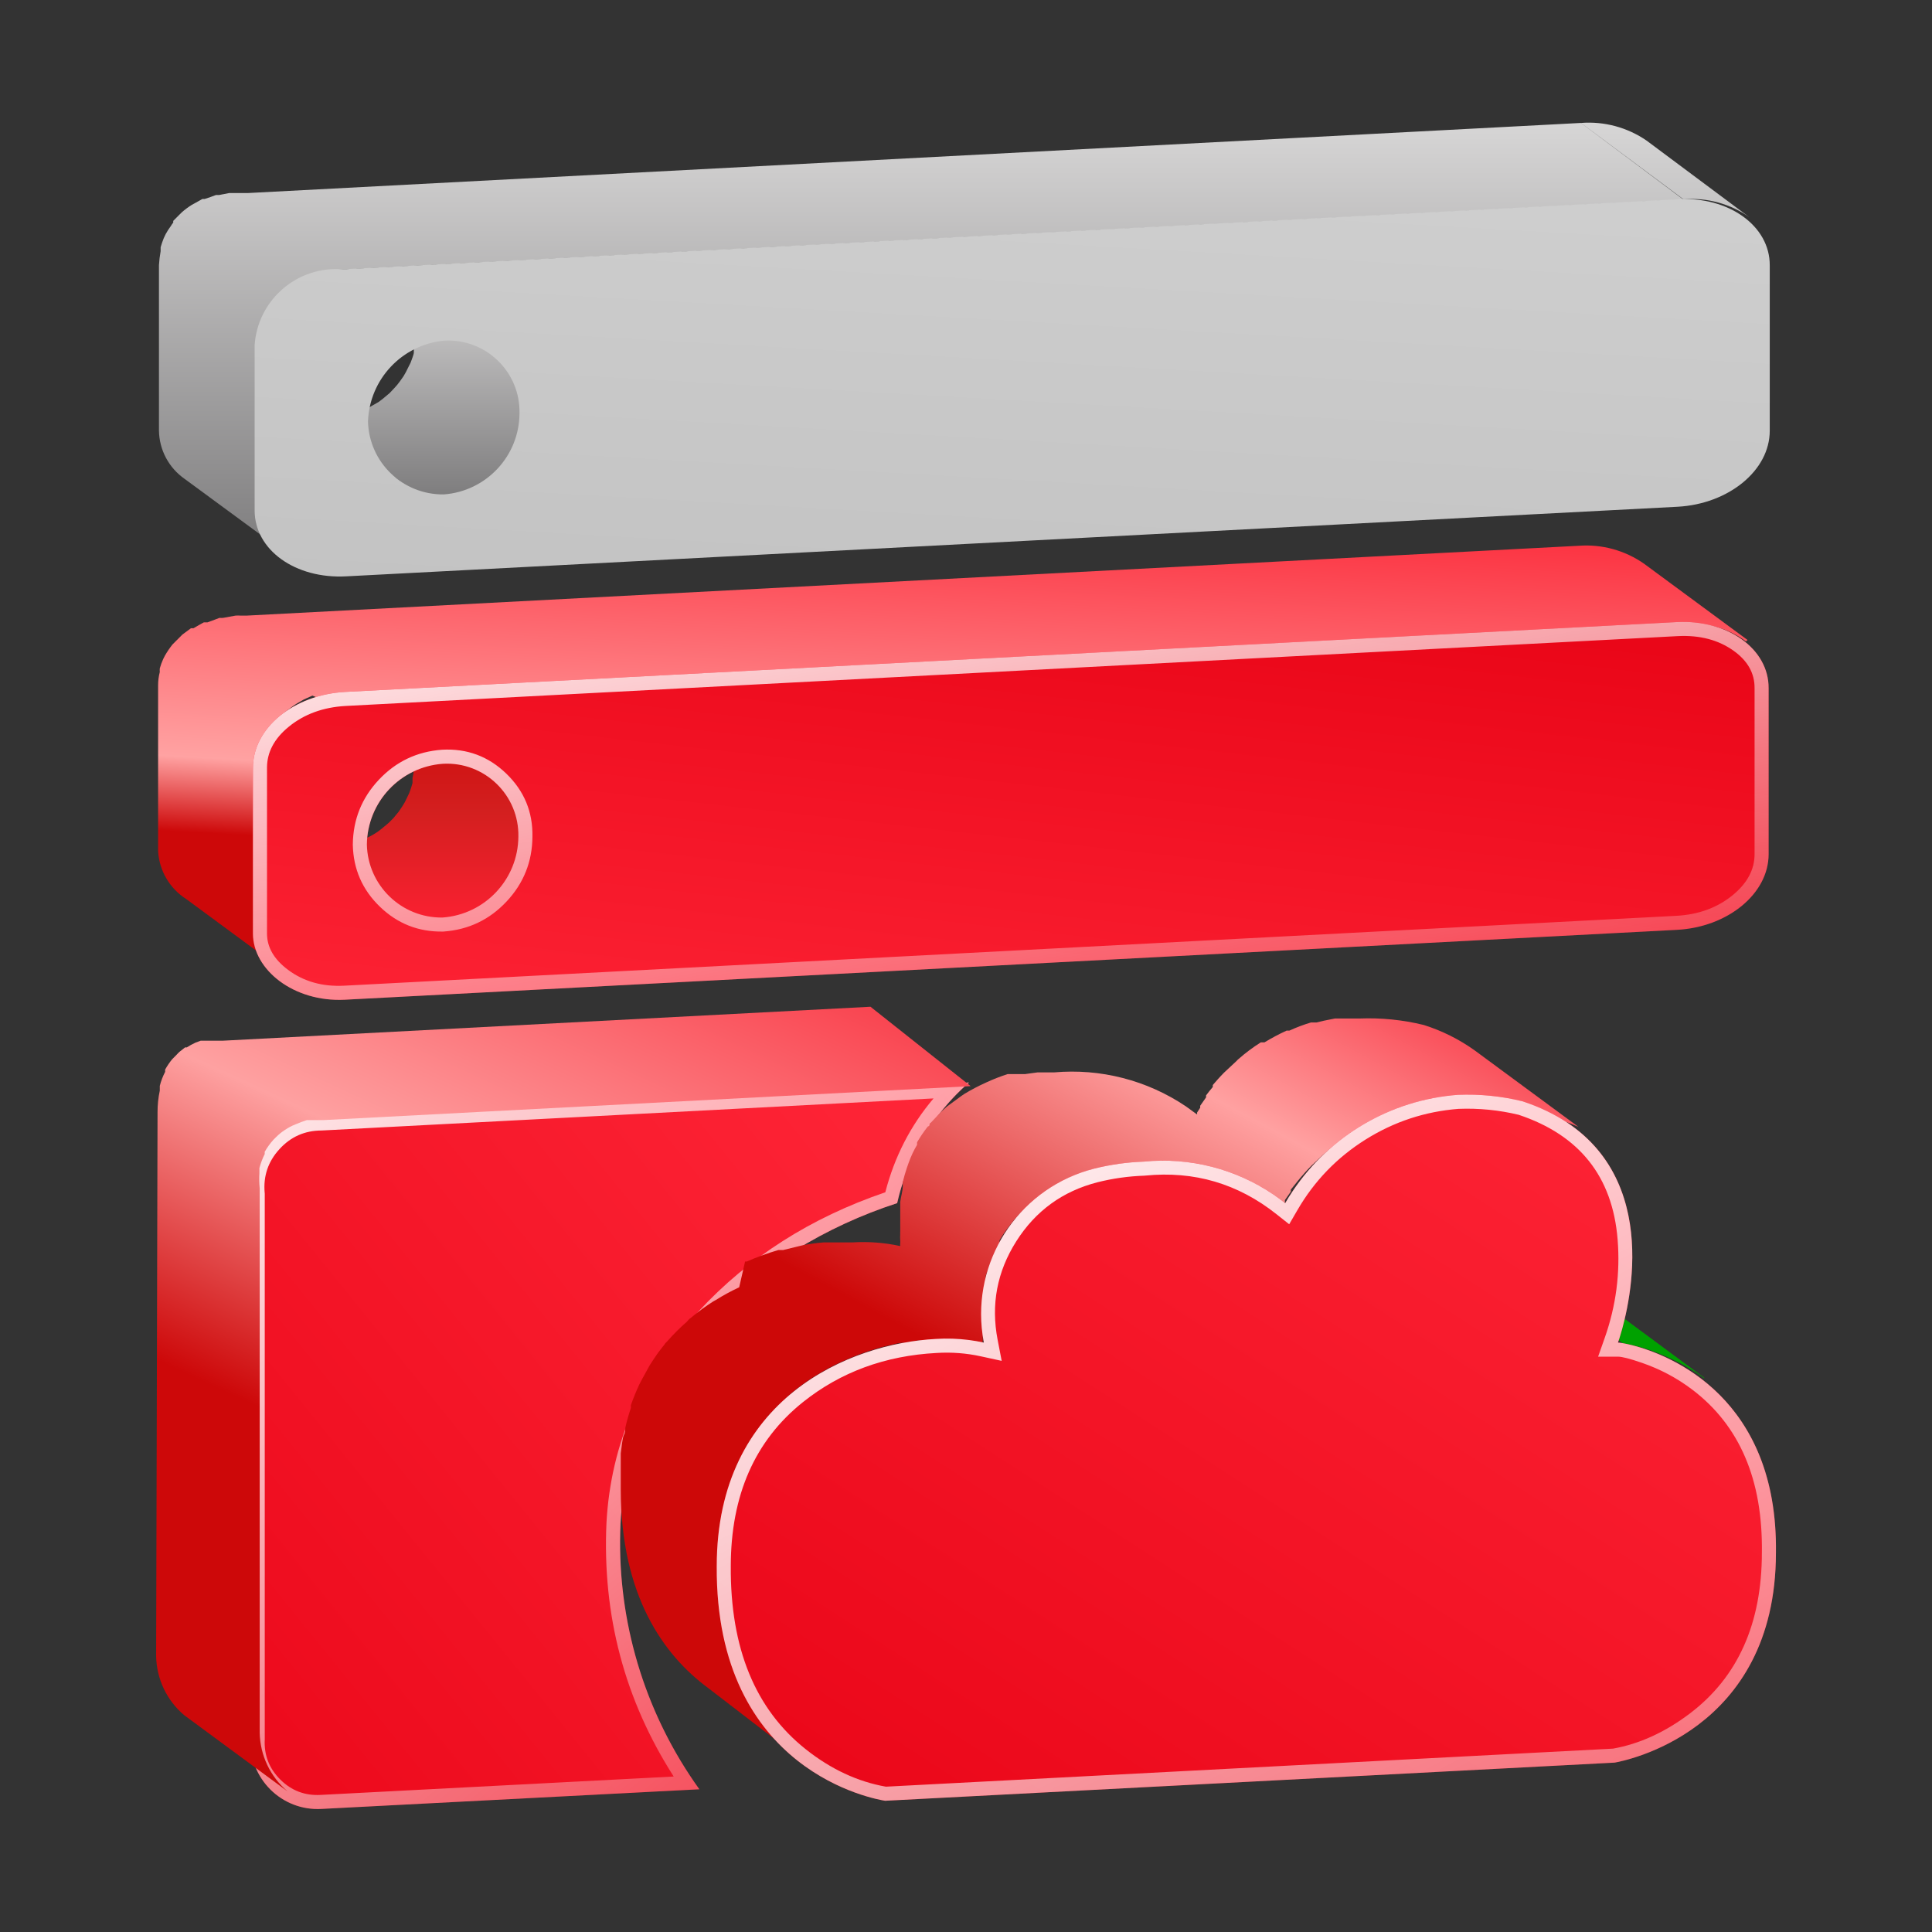
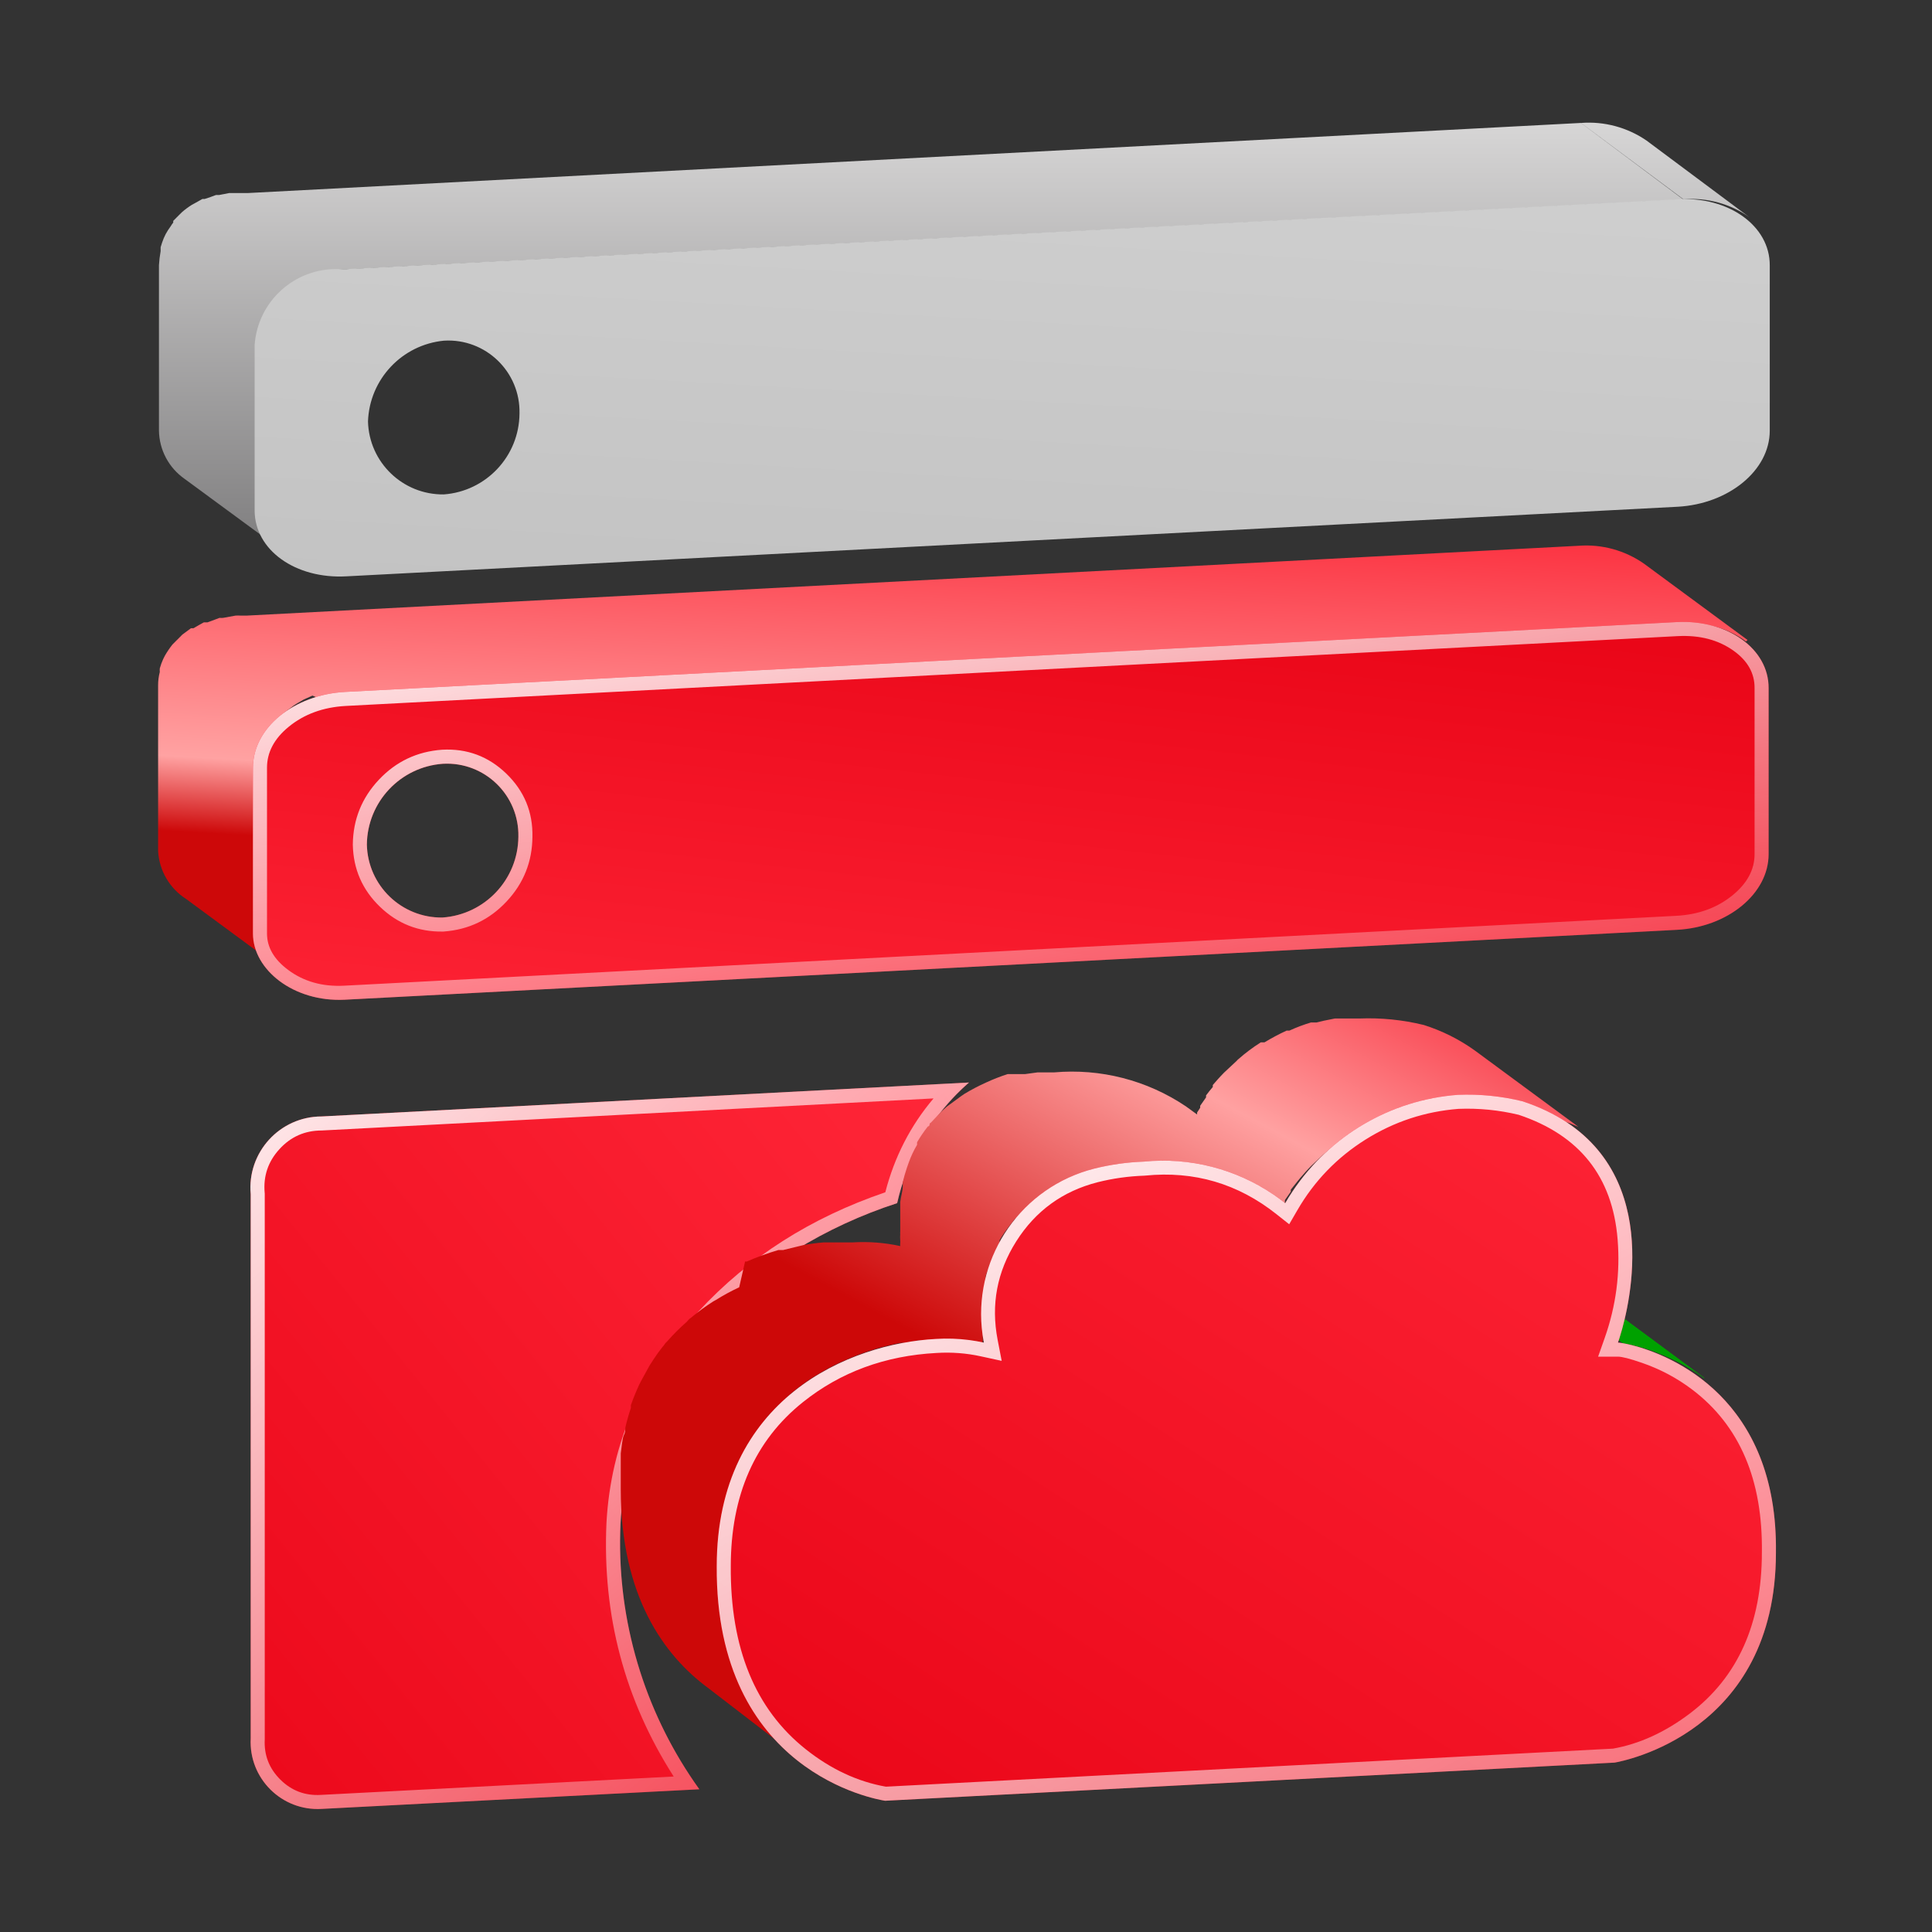
<svg xmlns="http://www.w3.org/2000/svg" fill="none" width="55" height="55" viewBox="0 0 55 55">
  <rect x="0" y="0" width="55" height="55" fill="#333333" stroke="none" />
  <defs>
    <linearGradient x1="-0.009" y1="1.1" x2="0.257" y2="-0.242" id="master_svg0_721_37964">
      <stop offset="31.385%" stop-color="#CD0809" stop-opacity="1" />
      <stop offset="43.825%" stop-color="#FFA2A2" stop-opacity="1" />
      <stop offset="100%" stop-color="#FB2031" stop-opacity="1" />
    </linearGradient>
    <linearGradient x1="0.5" y1="0" x2="0.5" y2="1" id="master_svg1_721_38096">
      <stop offset="0%" stop-color="#CD0809" stop-opacity="1" />
      <stop offset="50%" stop-color="#D31F1F" stop-opacity="1" />
      <stop offset="100%" stop-color="#FB2031" stop-opacity="1" />
    </linearGradient>
    <linearGradient x1="0.267" y1="1.294" x2="0.943" y2="-0.215" id="master_svg2_721_44718">
      <stop offset="0%" stop-color="#FF2638" stop-opacity="1" />
      <stop offset="99.286%" stop-color="#E60012" stop-opacity="1" />
    </linearGradient>
    <linearGradient x1="-0.086" y1="0" x2="0.851" y2="1.314" id="master_svg3_721_44244">
      <stop offset="0%" stop-color="#FFFFFF" stop-opacity="1" />
      <stop offset="100%" stop-color="#FFFFFF" stop-opacity="0" />
    </linearGradient>
    <linearGradient x1="0.5" y1="1" x2="0.5" y2="0" id="master_svg4_721_36987">
      <stop offset="0%" stop-color="#7E7D7E" stop-opacity="1" />
      <stop offset="100%" stop-color="#D7D6D6" stop-opacity="1" />
    </linearGradient>
    <linearGradient x1="0.5" y1="1" x2="0.5" y2="0" id="master_svg5_721_36987">
      <stop offset="0%" stop-color="#7E7D7E" stop-opacity="1" />
      <stop offset="100%" stop-color="#D7D6D6" stop-opacity="1" />
    </linearGradient>
    <linearGradient x1="0.746" y1="-1.119" x2="0.097" y2="1.734" id="master_svg6_721_36963">
      <stop offset="0%" stop-color="#D9D9D9" stop-opacity="1" />
      <stop offset="100%" stop-color="#BCBCBC" stop-opacity="1" />
    </linearGradient>
    <linearGradient x1="1.245" y1="-0.054" x2="-0.35" y2="1.256" id="master_svg7_721_44714">
      <stop offset="11.589%" stop-color="#FF2638" stop-opacity="1" />
      <stop offset="99.286%" stop-color="#E60012" stop-opacity="1" />
    </linearGradient>
    <linearGradient x1="-0.052" y1="-0.12" x2="1.064" y2="1.22" id="master_svg8_721_44366">
      <stop offset="0%" stop-color="#FFFFFF" stop-opacity="1" />
      <stop offset="100%" stop-color="#FFFFFF" stop-opacity="0" />
    </linearGradient>
    <linearGradient x1="-0.057" y1="1" x2="0.606" y2="-0.37" id="master_svg9_721_39384">
      <stop offset="34.212%" stop-color="#CD0809" stop-opacity="1" />
      <stop offset="58.384%" stop-color="#FEA1A1" stop-opacity="1" />
      <stop offset="98.571%" stop-color="#F71B2C" stop-opacity="1" />
    </linearGradient>
    <linearGradient x1="0.054" y1="1.221" x2="1.064" y2="-0.241" id="master_svga_721_43936">
      <stop offset="45.003%" stop-color="#CD0808" stop-opacity="1" />
      <stop offset="69.675%" stop-color="#FFA1A1" stop-opacity="1" />
      <stop offset="82.792%" stop-color="#F94753" stop-opacity="1" />
    </linearGradient>
    <linearGradient x1="-0.135" y1="1.213" x2="1.053" y2="-0.012" id="master_svgb_721_39552">
      <stop offset="0%" stop-color="#E60012" stop-opacity="1" />
      <stop offset="99.286%" stop-color="#FF2638" stop-opacity="1" />
    </linearGradient>
    <linearGradient x1="0.134" y1="0" x2="1.373" y2="1.626" id="master_svgc_721_44704">
      <stop offset="0%" stop-color="#FFFFFF" stop-opacity="1" />
      <stop offset="100%" stop-color="#FFFFFF" stop-opacity="0" />
    </linearGradient>
  </defs>
  <g>
    <g />
    <g>
      <g>
        <path d="M49.75,18.22L46.803,16.048C46.26,15.668,45.602,15.487,44.942,15.537L7.025,17.525L6.85,17.525C6.802,17.522,6.754,17.522,6.706,17.525L6.354,17.589C6.32,17.593,6.285,17.593,6.25,17.589L6.123,17.637L5.907,17.717L5.803,17.717L5.659,17.797L5.508,17.885L5.436,17.885L5.252,18.021Q5.18,18.069,5.156,18.101L4.909,18.348C4.829,18.45,4.757,18.556,4.693,18.668L4.645,18.763C4.606,18.849,4.574,18.937,4.549,19.027C4.546,19.062,4.546,19.096,4.549,19.131C4.517,19.254,4.501,19.38,4.501,19.506L4.501,24.227C4.532,24.784,4.829,25.293,5.3,25.593L8.247,27.765C7.777,27.465,7.479,26.957,7.449,26.399L7.449,21.679C7.449,21.552,7.465,21.426,7.497,21.303C7.494,21.269,7.494,21.234,7.497,21.2C7.521,21.108,7.555,21.02,7.6,20.936C7.613,20.903,7.629,20.87,7.648,20.84C7.707,20.725,7.779,20.618,7.864,20.521C7.949,20.422,8.043,20.331,8.143,20.249L8.239,20.177C8.319,20.112,8.405,20.053,8.495,20.002L8.647,19.914L8.894,19.802L9.062,19.874L9.294,19.81C9.409,19.778,9.527,19.754,9.645,19.738L9.965,19.738L47.881,17.749C48.226,17.732,48.571,17.77,48.903,17.861C49.192,17.945,49.462,18.08,49.702,18.26L49.75,18.22Z" fill="url(#master_svg0_721_37964)" fill-opacity="1" />
      </g>
      <g>
-         <path d="M14.695,24.99C14.723,24.939,14.748,24.887,14.77,24.832C14.809,24.741,14.839,24.647,14.861,24.55C14.857,24.503,14.857,24.455,14.861,24.408C14.874,24.256,14.874,24.103,14.861,23.951C14.879,23.265,14.571,22.611,14.03,22.189L10.962,19.928C11.502,20.351,11.811,21.005,11.794,21.69C11.794,21.844,11.777,21.997,11.744,22.148C11.744,22.197,11.744,22.239,11.744,22.289C11.718,22.385,11.688,22.479,11.652,22.571L11.577,22.729C11.542,22.808,11.501,22.883,11.453,22.954L11.353,23.103L11.195,23.295L11.062,23.428L10.863,23.594L10.754,23.677C10.662,23.74,10.565,23.796,10.464,23.843L10.405,23.843C10.288,23.9,10.166,23.944,10.04,23.976L9.882,23.976C9.782,23.984,9.682,23.984,9.582,23.976C9.104,23.996,8.634,23.849,8.252,23.561L11.328,25.83C11.709,26.113,12.176,26.257,12.65,26.237L12.75,26.237L12.957,26.237L13.107,26.237C13.219,26.21,13.327,26.171,13.431,26.121L13.489,26.121L13.714,26.004L13.772,25.954L13.88,25.871C13.922,25.848,13.961,25.821,13.996,25.788L14.08,25.705C14.128,25.665,14.172,25.62,14.213,25.572L14.287,25.497L14.37,25.381L14.47,25.231C14.556,25.162,14.631,25.081,14.695,24.99Z" fill="url(#master_svg1_721_38096)" fill-opacity="1" />
-       </g>
+         </g>
      <g>
        <path d="M47.745,17.709C49.167,17.637,50.357,18.46,50.349,19.594L50.349,24.315C50.349,25.449,49.175,26.399,47.729,26.471L9.813,28.46C8.359,28.532,7.201,27.606,7.201,26.575L7.201,21.855C7.201,20.72,8.367,19.778,9.821,19.698L47.745,17.709ZM12.6,26.12C13.809,26.033,14.748,25.031,14.757,23.82C14.782,22.634,13.793,21.677,12.608,21.743C11.398,21.83,10.457,22.83,10.444,24.043C10.47,25.21,11.433,26.138,12.6,26.12Z" fill="url(#master_svg2_721_44718)" fill-opacity="1" />
        <path d="M47.745,17.709C49.167,17.637,50.357,18.46,50.349,19.594L50.349,24.315C50.349,25.449,49.175,26.399,47.729,26.471L9.813,28.46C8.359,28.532,7.201,27.606,7.201,26.575L7.201,21.855C7.201,20.72,8.367,19.778,9.821,19.698L47.745,17.709ZM47.766,18.109L47.765,18.109L9.843,20.097Q8.879,20.15,8.219,20.69Q7.601,21.196,7.601,21.855L7.601,26.575Q7.601,27.163,8.201,27.61Q8.866,28.107,9.792,28.061L47.709,26.072Q48.666,26.024,49.328,25.482Q49.949,24.973,49.949,24.315L49.949,19.591Q49.954,18.955,49.351,18.525Q48.702,18.062,47.766,18.109ZM12.629,26.519L12.618,26.52L12.607,26.52Q11.566,26.536,10.817,25.814Q10.067,25.092,10.044,24.052L10.044,24.045L10.044,24.039Q10.056,22.973,10.786,22.197Q11.517,21.42,12.586,21.343Q13.649,21.285,14.414,22.024Q15.179,22.764,15.157,23.823Q15.149,24.888,14.42,25.665Q13.692,26.442,12.629,26.519ZM12.6,26.12C13.809,26.033,14.748,25.031,14.757,23.82C14.782,22.634,13.793,21.677,12.608,21.743C11.398,21.83,10.457,22.83,10.444,24.043C10.47,25.21,11.433,26.138,12.6,26.12Z" fill-rule="evenodd" fill="url(#master_svg3_721_44244)" fill-opacity="1" />
      </g>
      <g>
-         <path d="M14.092,9.946L10.991,7.644C11.536,8.073,11.848,8.733,11.832,9.426C11.832,9.581,11.815,9.736,11.781,9.888C11.781,9.938,11.781,9.988,11.781,10.039C11.781,10.089,11.722,10.232,11.689,10.325L11.613,10.476C11.576,10.557,11.534,10.635,11.487,10.711L11.386,10.854C11.338,10.922,11.284,10.987,11.227,11.047L11.092,11.19L10.891,11.358L10.781,11.442L10.487,11.61L10.428,11.61L10.059,11.744L9.899,11.744C9.797,11.77,9.693,11.787,9.588,11.795C9.471,11.807,9.353,11.807,9.235,11.795C8.88,11.743,8.542,11.604,8.252,11.392L11.361,13.677C11.743,13.969,12.216,14.118,12.697,14.097L12.798,14.097L13.008,14.097L13.159,14.097L13.487,13.979L13.554,13.979C13.63,13.979,13.705,13.904,13.781,13.853L13.84,13.853L13.949,13.769C13.991,13.746,14.031,13.718,14.067,13.685L14.151,13.601C14.2,13.558,14.245,13.51,14.285,13.458C14.312,13.435,14.338,13.41,14.361,13.383C14.393,13.347,14.421,13.308,14.445,13.265L14.545,13.122C14.616,12.995,14.683,12.867,14.747,12.736C14.785,12.643,14.816,12.548,14.839,12.45C14.836,12.403,14.836,12.355,14.839,12.307C14.866,12.155,14.88,12,14.882,11.845C14.954,11.12,14.658,10.406,14.092,9.946Z" fill="url(#master_svg4_721_36987)" fill-opacity="1" />
-       </g>
+         </g>
      <g>
        <path d="M45.008,3.5L47.924,5.673L47.94,5.673C48.601,5.621,49.259,5.801,49.801,6.184L46.877,4.004C46.33,3.627,45.671,3.449,45.008,3.5ZM9.182,7.757C9.1,7.773,9.02,7.797,8.942,7.829L8.83,7.789L8.551,7.933L8.471,7.98C8.359,8.049,8.252,8.127,8.151,8.212L8.056,8.308C7.99,8.371,7.929,8.437,7.872,8.508L7.8,8.611C7.747,8.681,7.702,8.756,7.664,8.835L7.6,8.955C7.568,9.043,7.512,9.171,7.512,9.211L7.512,9.33C7.487,9.459,7.474,9.59,7.473,9.722L7.473,14.434C7.48,14.94,7.713,15.414,8.105,15.727L5.26,13.636C4.806,13.321,4.532,12.806,4.525,12.254L4.525,7.549C4.533,7.415,4.549,7.282,4.573,7.15L4.573,7.038C4.598,6.951,4.627,6.866,4.661,6.782L4.717,6.663C4.76,6.585,4.808,6.51,4.861,6.439C4.882,6.402,4.906,6.368,4.933,6.335C4.93,6.319,4.93,6.303,4.933,6.287L5.084,6.135L5.18,6.04C5.268,5.963,5.361,5.894,5.46,5.832L5.548,5.784L5.763,5.664L5.827,5.664L5.995,5.608L6.147,5.552L6.234,5.552L6.522,5.496L7.049,5.496L45.005,3.5L47.921,5.68L10.005,7.661L9.765,7.661L9.469,7.701L9.182,7.757ZM8.105,15.727C8.141,15.755,8.177,15.783,8.215,15.808L8.105,15.727Z" fill-rule="evenodd" fill="url(#master_svg5_721_36987)" fill-opacity="1" />
      </g>
      <g>
        <path d="M47.777,5.672C49.199,5.592,50.389,6.423,50.381,7.557L50.381,12.262C50.381,13.396,49.207,14.346,47.761,14.426L9.861,16.407C8.407,16.487,7.249,15.656,7.249,14.53L7.249,9.818C7.338,8.572,8.397,7.619,9.645,7.661L9.861,7.661L47.777,5.672ZM12.632,14.075C13.841,13.987,14.78,12.986,14.789,11.774C14.819,10.587,13.827,9.627,12.64,9.698C11.444,9.813,10.518,10.797,10.476,11.998C10.506,13.163,11.467,14.088,12.632,14.075Z" fill="url(#master_svg6_721_36963)" fill-opacity="1" />
      </g>
      <g>
        <path d="M9.158,31.783L27.585,30.817C26.556,31.715,25.84,32.918,25.54,34.251C21.498,35.561,17.912,38.844,17.665,43.373C17.54,46.075,18.331,48.74,19.909,50.937L9.158,51.496C8.021,51.564,7.078,50.628,7.137,49.491L7.137,33.996C7.029,32.807,7.965,31.783,9.158,31.783Z" fill="url(#master_svg7_721_44714)" fill-opacity="1" />
        <path d="M7.137,33.996C7.029,32.807,7.965,31.783,9.158,31.783L26.964,30.849L27.585,30.817C27.431,30.951,27.284,31.093,27.144,31.24C26.351,32.079,25.795,33.118,25.54,34.251C21.498,35.561,17.912,38.844,17.665,43.373C17.548,45.918,18.243,48.431,19.643,50.55C19.729,50.681,19.818,50.81,19.909,50.937L19.437,50.961L9.158,51.496C8.021,51.564,7.078,50.628,7.137,49.491L7.137,33.996ZM9.179,32.182L26.576,31.27Q25.593,32.429,25.203,33.942Q22.018,35.026,19.886,37.333Q17.45,39.969,17.265,43.351Q17.084,47.302,19.179,50.574L9.137,51.097Q8.46,51.137,7.981,50.662Q7.501,50.186,7.537,49.512L7.537,49.502L7.537,33.977L7.535,33.959Q7.47,33.244,7.955,32.714Q8.439,32.183,9.158,32.183L9.168,32.183L9.179,32.182Z" fill-rule="evenodd" fill="url(#master_svg8_721_44366)" fill-opacity="1" />
      </g>
      <g>
-         <path d="M7.385,33.396C7.385,33.349,7.385,33.301,7.385,33.253C7.421,33.114,7.472,32.981,7.536,32.853L7.536,32.789C7.606,32.666,7.689,32.551,7.784,32.446L7.856,32.374C7.933,32.296,8.019,32.226,8.112,32.166C8.207,32.102,8.308,32.049,8.415,32.007L8.575,31.943L8.735,31.887L8.83,31.887L8.998,31.887L9.07,31.887L9.206,31.887L27.633,30.92L24.781,28.66L6.354,29.626L6.219,29.626L6.147,29.626L5.979,29.626L5.883,29.626L5.843,29.626L5.715,29.626L5.564,29.682C5.478,29.721,5.395,29.767,5.316,29.818L5.268,29.818L5.116,29.938C5.082,29.968,5.05,30,5.02,30.034L4.949,30.106L4.901,30.154C4.826,30.246,4.759,30.345,4.701,30.449L4.701,30.513C4.635,30.64,4.584,30.774,4.549,30.912C4.549,30.96,4.549,31,4.549,31.048C4.506,31.248,4.485,31.451,4.485,31.655L4.445,47.151C4.458,47.799,4.749,48.41,5.244,48.828L8.191,51.001C7.695,50.583,7.404,49.972,7.393,49.323L7.393,33.828C7.379,33.684,7.376,33.54,7.385,33.396Z" fill="url(#master_svg9_721_39384)" fill-opacity="1" />
-       </g>
+         </g>
      <g>
-         <path d="M44.934,32.079L41.986,29.906C41.543,29.588,41.052,29.343,40.532,29.179C39.932,29.032,39.313,28.97,38.695,28.995L38.408,28.995L38.232,28.995L38,28.995L37.681,29.059L37.481,29.107L37.409,29.107L37.322,29.107C37.111,29.17,36.906,29.247,36.707,29.339L36.627,29.339C36.41,29.439,36.2,29.551,35.996,29.674L35.94,29.674L35.892,29.674C35.669,29.815,35.458,29.972,35.261,30.146C35.24,30.162,35.221,30.181,35.205,30.201L34.845,30.537C34.726,30.657,34.622,30.777,34.526,30.888L34.526,30.944C34.454,31.032,34.39,31.104,34.334,31.184L34.334,31.24L34.167,31.479L34.167,31.535L34.079,31.671L34.079,31.727L33.759,31.495C32.656,30.752,31.33,30.411,30.005,30.529L29.622,30.529L29.534,30.529L29.182,30.577L28.919,30.577L28.743,30.577L28.687,30.577C28.477,30.644,28.272,30.724,28.072,30.817C27.858,30.913,27.65,31.022,27.449,31.144L27.345,31.216L26.954,31.503L26.866,31.583C26.746,31.695,26.634,31.815,26.531,31.927C26.427,32.039,26.483,31.927,26.467,31.991C26.451,32.055,26.467,32.047,26.411,32.071C26.3,32.213,26.198,32.362,26.107,32.518C26.105,32.542,26.105,32.566,26.107,32.59C26.011,32.752,25.931,32.923,25.868,33.101L25.82,33.237C25.772,33.38,25.732,33.516,25.7,33.652L25.7,33.756C25.7,33.916,25.644,34.067,25.628,34.219Q25.628,34.283,25.628,34.323C25.628,34.363,25.628,34.555,25.628,34.658L25.628,34.746C25.628,34.874,25.628,34.978,25.628,35.074C25.624,35.089,25.624,35.106,25.628,35.122C25.623,35.188,25.623,35.255,25.628,35.321C25.631,35.34,25.631,35.359,25.628,35.377C25.624,35.409,25.624,35.441,25.628,35.473C25.18,35.375,24.72,35.34,24.262,35.369L23.919,35.369L23.439,35.369C23.244,35.385,23.049,35.411,22.856,35.449L22.297,35.585L22.225,35.585L22.161,35.585C21.854,35.675,21.553,35.785,21.259,35.913L21.211,35.913L21.043,36.647C20.815,36.753,20.593,36.873,20.38,37.007L20.308,37.047C20.091,37.184,19.882,37.336,19.685,37.502L19.621,37.55L19.55,37.63C19.354,37.801,19.17,37.985,18.998,38.181L18.942,38.237Q18.895,38.309,18.863,38.341C18.768,38.459,18.68,38.581,18.599,38.708L18.495,38.868L18.28,39.259L18.2,39.411C18.112,39.603,18.032,39.794,17.96,40.002L17.96,40.082C17.897,40.268,17.844,40.458,17.8,40.649C17.8,40.713,17.8,40.785,17.76,40.857C17.72,40.929,17.696,41.2,17.672,41.376L17.672,41.6C17.672,41.847,17.672,42.111,17.672,42.398C17.672,45.458,18.919,47.135,20.149,48.046L22.984,50.226C21.754,49.315,20.5,47.638,20.508,44.579C20.508,44.307,20.508,44.044,20.548,43.78C20.548,43.708,20.548,43.636,20.548,43.557C20.548,43.477,20.596,43.205,20.628,43.037C20.66,42.87,20.628,42.894,20.628,42.83C20.676,42.63,20.732,42.446,20.788,42.271L20.788,42.183C20.859,41.975,20.939,41.783,21.027,41.592L21.107,41.44L21.323,41.048L21.427,40.889C21.514,40.761,21.602,40.641,21.698,40.521L21.77,40.425L21.842,40.338C22.013,40.142,22.198,39.958,22.393,39.786L22.529,39.659C22.728,39.495,22.936,39.343,23.152,39.203L23.248,39.147C23.461,39.014,23.682,38.894,23.911,38.788L24.038,38.732C24.331,38.599,24.633,38.487,24.941,38.397L25.077,38.357C25.269,38.309,25.452,38.261,25.636,38.229C25.836,38.229,26.027,38.165,26.219,38.149L26.61,38.149C27.068,38.12,27.528,38.155,27.976,38.253C27.97,38.221,27.97,38.189,27.976,38.157L27.976,38.109C27.976,38.053,27.976,37.981,27.976,37.901C27.976,37.822,27.976,37.901,27.976,37.853C27.976,37.806,27.976,37.654,27.976,37.534L27.976,37.446C27.976,37.342,27.976,37.23,27.976,37.111C27.98,37.076,27.98,37.041,27.976,37.007C27.976,36.863,27.976,36.703,28.048,36.544L28.048,36.44C28.048,36.304,28.12,36.168,28.168,36.024L28.216,35.897C28.281,35.717,28.361,35.543,28.455,35.377C28.453,35.353,28.453,35.329,28.455,35.305C28.548,35.149,28.653,35,28.767,34.858L28.879,34.714C28.987,34.594,29.102,34.479,29.222,34.371L29.334,34.267C29.461,34.16,29.594,34.062,29.733,33.972L29.845,33.892C30.044,33.771,30.249,33.662,30.46,33.564C30.668,33.467,30.882,33.381,31.099,33.309L31.163,33.309L31.339,33.309L31.603,33.269L31.954,33.229L32.042,33.229L32.425,33.229C33.651,33.122,34.88,33.401,35.94,34.027L36.491,34.427L36.491,34.355L36.579,34.219C36.58,34.201,36.58,34.182,36.579,34.163L36.746,33.924L36.746,33.868L36.938,33.628L37.01,33.54C37.106,33.428,37.21,33.309,37.33,33.189L37.689,32.853L37.785,32.773C37.986,32.604,38.197,32.447,38.416,32.302L38.52,32.23C38.724,32.107,38.935,31.995,39.151,31.895L39.254,31.855C39.455,31.767,39.661,31.689,39.87,31.623L40.005,31.623C40.289,31.549,40.577,31.493,40.868,31.456L41.243,31.456C41.864,31.43,42.485,31.492,43.088,31.639C43.725,31.671,44.351,31.82,44.934,32.079Z" fill="url(#master_svga_721_43936)" fill-opacity="1" />
+         <path d="M44.934,32.079L41.986,29.906C41.543,29.588,41.052,29.343,40.532,29.179C39.932,29.032,39.313,28.97,38.695,28.995L38.408,28.995L38.232,28.995L38,28.995L37.681,29.059L37.481,29.107L37.409,29.107L37.322,29.107C37.111,29.17,36.906,29.247,36.707,29.339L36.627,29.339C36.41,29.439,36.2,29.551,35.996,29.674L35.94,29.674L35.892,29.674C35.669,29.815,35.458,29.972,35.261,30.146C35.24,30.162,35.221,30.181,35.205,30.201L34.845,30.537C34.726,30.657,34.622,30.777,34.526,30.888L34.526,30.944C34.454,31.032,34.39,31.104,34.334,31.184L34.334,31.24L34.167,31.479L34.167,31.535L34.079,31.671L34.079,31.727L33.759,31.495C32.656,30.752,31.33,30.411,30.005,30.529L29.622,30.529L29.534,30.529L29.182,30.577L28.919,30.577L28.743,30.577L28.687,30.577C28.477,30.644,28.272,30.724,28.072,30.817C27.858,30.913,27.65,31.022,27.449,31.144L27.345,31.216L26.954,31.503L26.866,31.583C26.746,31.695,26.634,31.815,26.531,31.927C26.427,32.039,26.483,31.927,26.467,31.991C26.451,32.055,26.467,32.047,26.411,32.071C26.3,32.213,26.198,32.362,26.107,32.518C26.105,32.542,26.105,32.566,26.107,32.59C26.011,32.752,25.931,32.923,25.868,33.101L25.82,33.237C25.772,33.38,25.732,33.516,25.7,33.652L25.7,33.756C25.7,33.916,25.644,34.067,25.628,34.219Q25.628,34.283,25.628,34.323C25.628,34.363,25.628,34.555,25.628,34.658L25.628,34.746C25.628,34.874,25.628,34.978,25.628,35.074C25.624,35.089,25.624,35.106,25.628,35.122C25.623,35.188,25.623,35.255,25.628,35.321C25.631,35.34,25.631,35.359,25.628,35.377C25.624,35.409,25.624,35.441,25.628,35.473C25.18,35.375,24.72,35.34,24.262,35.369L23.919,35.369L23.439,35.369C23.244,35.385,23.049,35.411,22.856,35.449L22.297,35.585L22.225,35.585L22.161,35.585C21.854,35.675,21.553,35.785,21.259,35.913L21.211,35.913L21.043,36.647C20.815,36.753,20.593,36.873,20.38,37.007L20.308,37.047C20.091,37.184,19.882,37.336,19.685,37.502L19.621,37.55L19.55,37.63C19.354,37.801,19.17,37.985,18.998,38.181L18.942,38.237Q18.895,38.309,18.863,38.341C18.768,38.459,18.68,38.581,18.599,38.708L18.495,38.868L18.28,39.259L18.2,39.411C18.112,39.603,18.032,39.794,17.96,40.002L17.96,40.082C17.897,40.268,17.844,40.458,17.8,40.649C17.8,40.713,17.8,40.785,17.76,40.857C17.72,40.929,17.696,41.2,17.672,41.376L17.672,41.6C17.672,41.847,17.672,42.111,17.672,42.398C17.672,45.458,18.919,47.135,20.149,48.046L22.984,50.226C21.754,49.315,20.5,47.638,20.508,44.579C20.508,44.307,20.508,44.044,20.548,43.78C20.548,43.708,20.548,43.636,20.548,43.557C20.548,43.477,20.596,43.205,20.628,43.037C20.66,42.87,20.628,42.894,20.628,42.83C20.676,42.63,20.732,42.446,20.788,42.271L20.788,42.183C20.859,41.975,20.939,41.783,21.027,41.592L21.107,41.44L21.323,41.048L21.427,40.889C21.514,40.761,21.602,40.641,21.698,40.521L21.77,40.425L21.842,40.338C22.013,40.142,22.198,39.958,22.393,39.786L22.529,39.659C22.728,39.495,22.936,39.343,23.152,39.203L23.248,39.147C23.461,39.014,23.682,38.894,23.911,38.788L24.038,38.732C24.331,38.599,24.633,38.487,24.941,38.397L25.077,38.357C25.269,38.309,25.452,38.261,25.636,38.229C25.836,38.229,26.027,38.165,26.219,38.149L26.61,38.149C27.068,38.12,27.528,38.155,27.976,38.253C27.97,38.221,27.97,38.189,27.976,38.157L27.976,38.109C27.976,38.053,27.976,37.981,27.976,37.901C27.976,37.822,27.976,37.901,27.976,37.853C27.976,37.806,27.976,37.654,27.976,37.534L27.976,37.446C27.976,37.342,27.976,37.23,27.976,37.111C27.98,37.076,27.98,37.041,27.976,37.007C27.976,36.863,27.976,36.703,28.048,36.544L28.048,36.44C28.048,36.304,28.12,36.168,28.168,36.024L28.216,35.897C28.281,35.717,28.361,35.543,28.455,35.377C28.453,35.353,28.453,35.329,28.455,35.305C28.548,35.149,28.653,35,28.767,34.858L28.879,34.714L29.334,34.267C29.461,34.16,29.594,34.062,29.733,33.972L29.845,33.892C30.044,33.771,30.249,33.662,30.46,33.564C30.668,33.467,30.882,33.381,31.099,33.309L31.163,33.309L31.339,33.309L31.603,33.269L31.954,33.229L32.042,33.229L32.425,33.229C33.651,33.122,34.88,33.401,35.94,34.027L36.491,34.427L36.491,34.355L36.579,34.219C36.58,34.201,36.58,34.182,36.579,34.163L36.746,33.924L36.746,33.868L36.938,33.628L37.01,33.54C37.106,33.428,37.21,33.309,37.33,33.189L37.689,32.853L37.785,32.773C37.986,32.604,38.197,32.447,38.416,32.302L38.52,32.23C38.724,32.107,38.935,31.995,39.151,31.895L39.254,31.855C39.455,31.767,39.661,31.689,39.87,31.623L40.005,31.623C40.289,31.549,40.577,31.493,40.868,31.456L41.243,31.456C41.864,31.43,42.485,31.492,43.088,31.639C43.725,31.671,44.351,31.82,44.934,32.079Z" fill="url(#master_svga_721_43936)" fill-opacity="1" />
      </g>
      <g>
        <path d="M48.512,39.219L45.565,37.039C44.878,36.539,44.09,36.198,43.256,36.04L46.204,38.245C46.475,38.289,46.742,38.355,47.002,38.445C47.21,38.524,47.458,38.62,47.713,38.748C47.851,38.813,47.985,38.888,48.113,38.972C48.254,39.054,48.39,39.145,48.52,39.243L48.512,39.219Z" fill="#00A100" fill-opacity="1" />
      </g>
      <g>
        <path d="M41.499,31.168C42.12,31.142,42.741,31.204,43.344,31.352C47.905,32.861,46.156,37.949,46.06,38.221C46.291,38.221,50.629,38.956,50.557,44.203C50.557,49.331,46.196,50.138,45.964,50.178L25.197,51.264C24.957,51.224,20.364,50.466,20.404,44.587C20.404,39.794,24.206,38.245,26.642,38.117C27.1,38.088,27.56,38.123,28.008,38.221C27.579,35.999,28.955,33.828,31.147,33.269C31.61,33.153,32.084,33.086,32.561,33.069C34.006,32.926,35.449,33.349,36.587,34.251C37.616,32.476,39.453,31.323,41.499,31.168Z" fill="url(#master_svgb_721_39552)" fill-opacity="1" />
        <path d="M43.344,31.352C47.247,32.644,46.529,36.556,46.181,37.828C46.122,38.042,46.074,38.182,46.06,38.221C46.097,38.221,46.242,38.24,46.458,38.294C47.578,38.576,50.617,39.804,50.557,44.203C50.557,49.331,46.196,50.138,45.964,50.178L25.197,51.264L25.196,51.264C24.947,51.223,20.364,50.459,20.404,44.587C20.404,39.794,24.206,38.245,26.642,38.117C26.958,38.097,27.275,38.107,27.589,38.148C27.73,38.166,27.869,38.191,28.008,38.221C27.981,38.08,27.961,37.94,27.948,37.8C27.756,35.731,29.094,33.793,31.147,33.269C31.61,33.153,32.084,33.086,32.561,33.069C33.872,32.939,35.182,33.276,36.263,34.013C36.373,34.088,36.481,34.168,36.587,34.251C36.654,34.135,36.725,34.021,36.8,33.91C37.858,32.329,39.588,31.313,41.499,31.168C42.12,31.142,42.741,31.204,43.344,31.352ZM48.106,48.78Q47.051,49.578,45.919,49.78L25.22,50.863Q24.013,50.65,22.94,49.799Q20.78,48.084,20.804,44.59Q20.804,41.557,22.859,39.915Q24.466,38.632,26.663,38.516Q27.302,38.476,27.923,38.612L28.516,38.741L28.401,38.145Q28.109,36.635,28.932,35.336Q29.756,34.037,31.246,33.656Q31.9,33.492,32.575,33.469L32.588,33.468L32.601,33.467Q34.692,33.259,36.338,34.565L36.701,34.852L36.933,34.452Q37.655,33.206,38.874,32.441Q40.091,31.678,41.522,31.567Q42.39,31.533,43.234,31.736Q45.833,32.604,46.05,35.283Q46.166,36.719,45.683,38.088L45.495,38.621L46.06,38.621Q46.232,38.621,46.74,38.796Q47.529,39.068,48.18,39.563Q50.199,41.098,50.157,44.198Q50.157,47.227,48.106,48.78Z" fill-rule="evenodd" fill="url(#master_svgc_721_44704)" fill-opacity="1" />
      </g>
    </g>
  </g>
</svg>